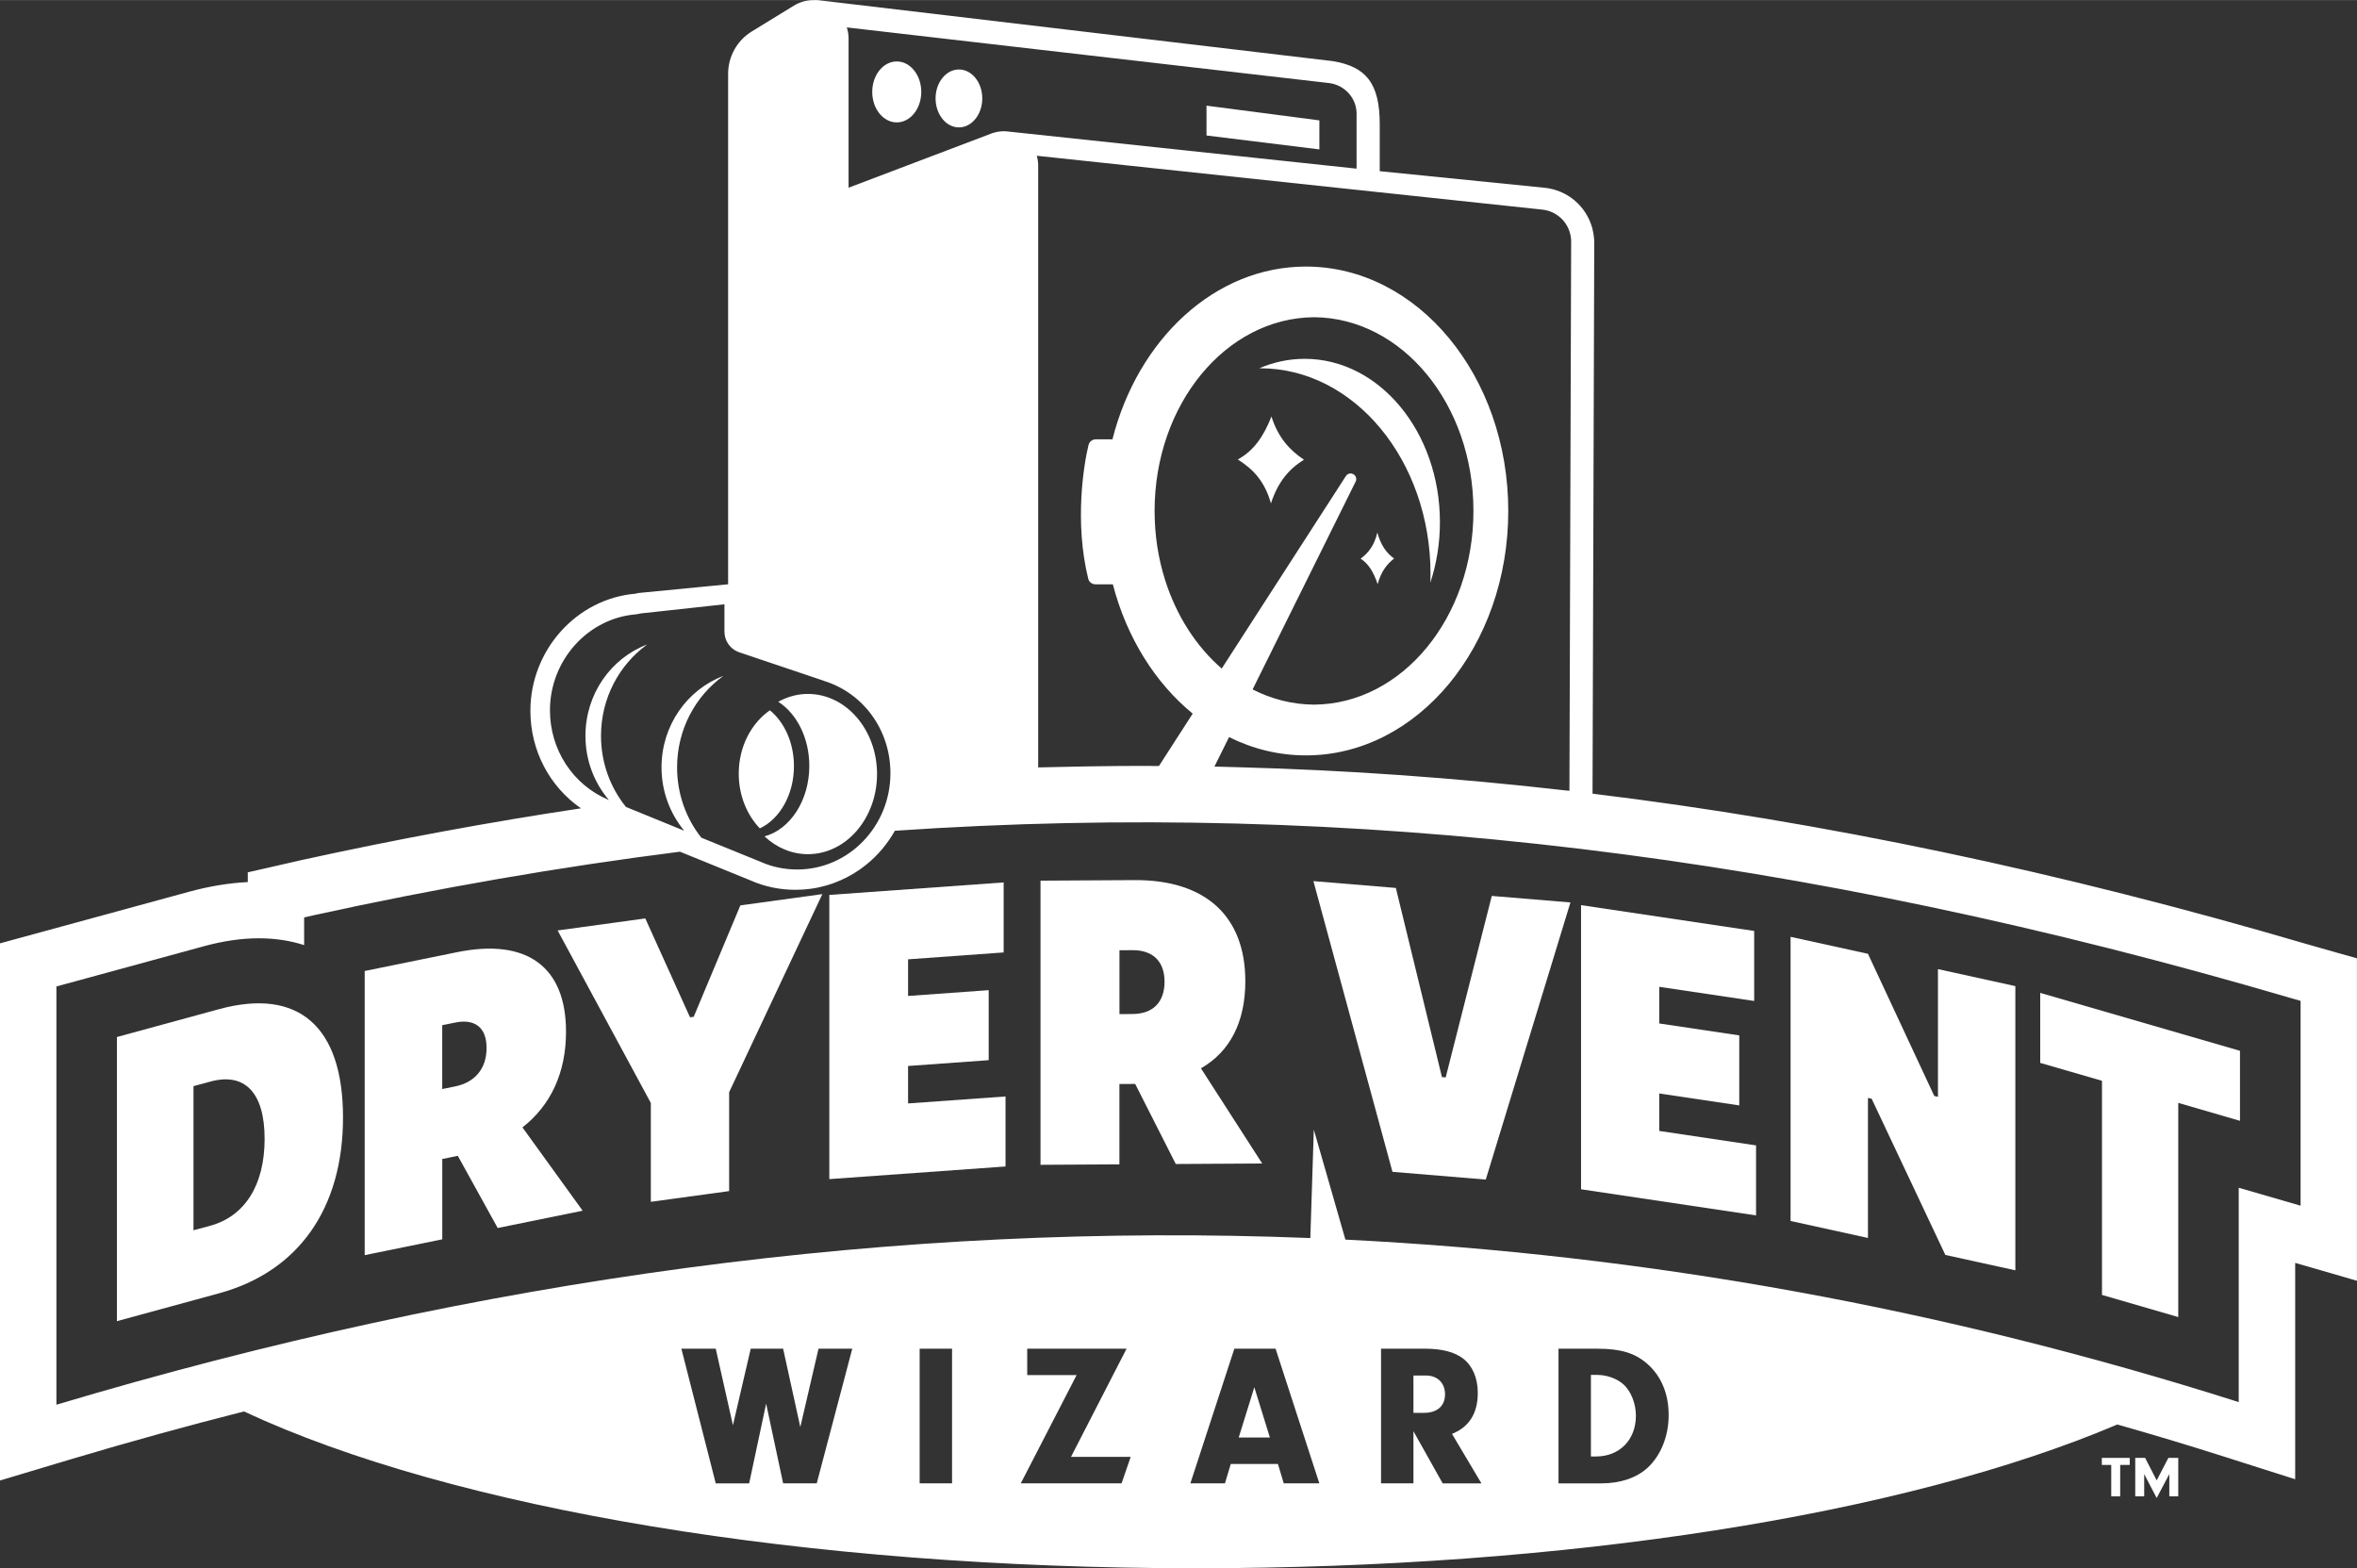
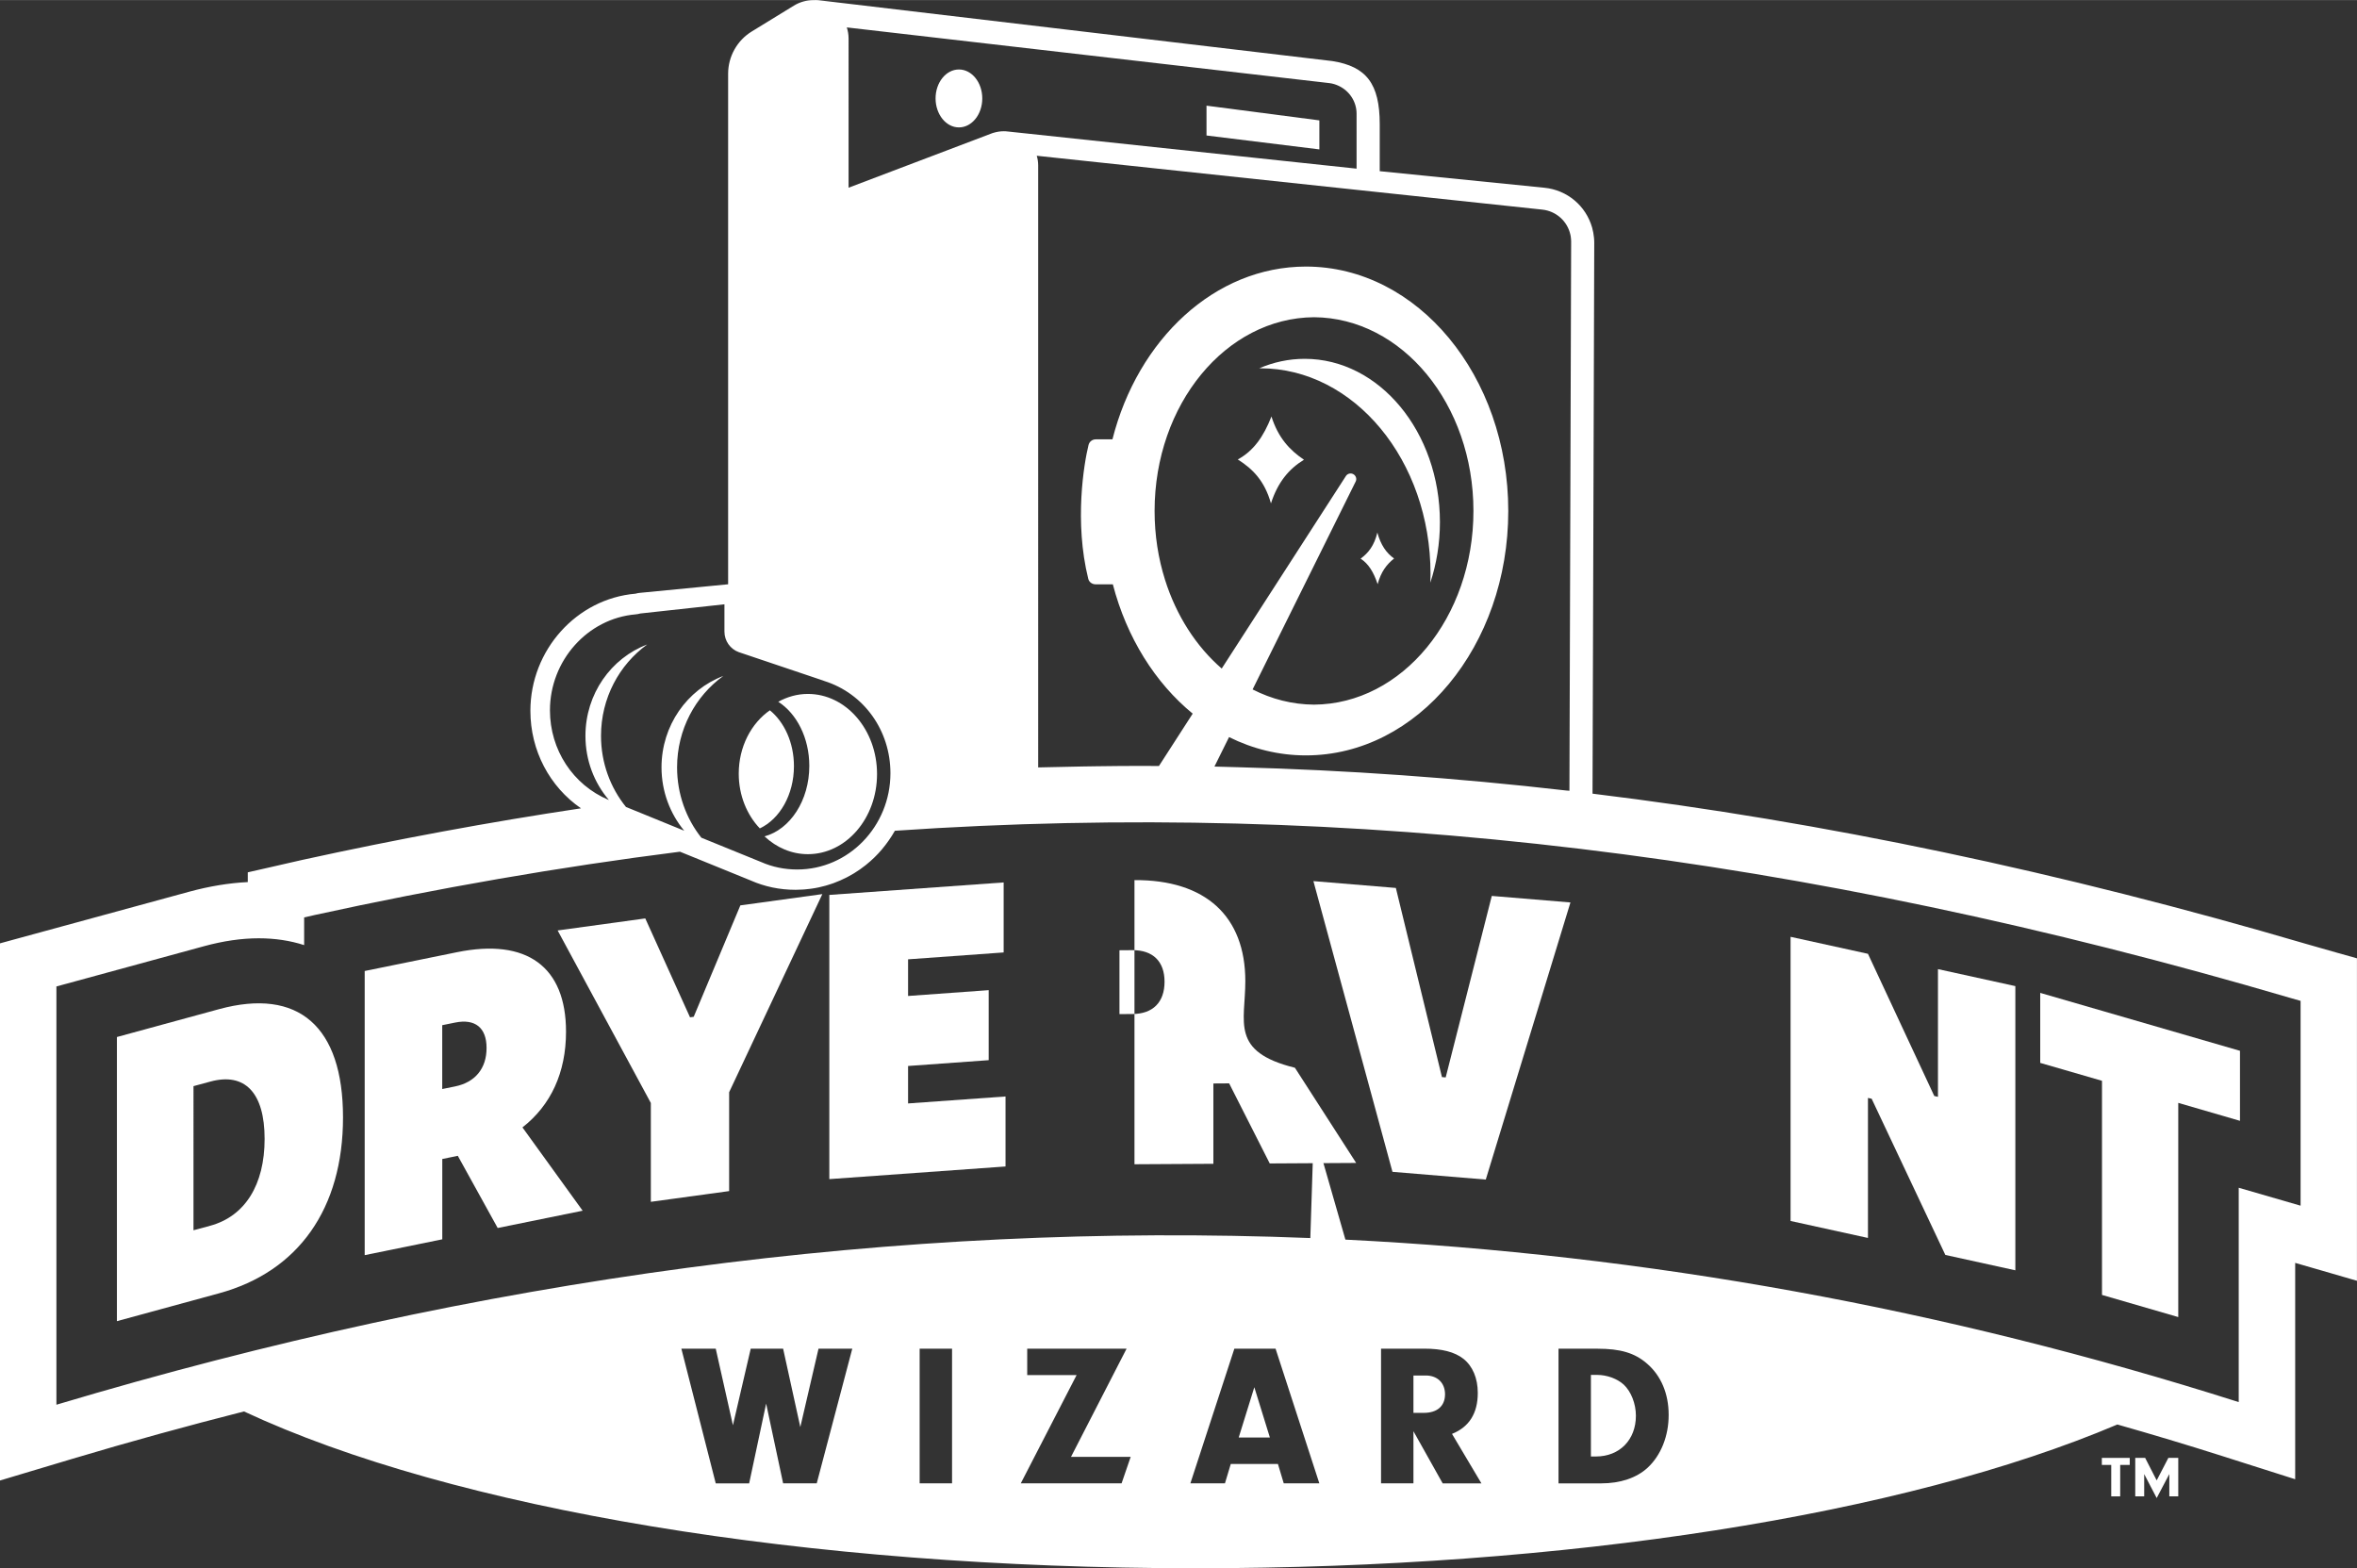
<svg xmlns="http://www.w3.org/2000/svg" viewBox="0 0 466.3 310.2" width="140" height="93.141">
  <rect x="0" y="0" width="466.3" height="310.2" fill="#333333" stroke="none" />
  <g transform="matrix(1, 0, 0, 1, -18.86, -36.35)">
    <path class="st0" d="M301.87,149.9c0,0.57-0.02,1.14-0.04,1.7c1.22-3.7,1.9-7.74,1.9-11.96c0-17.85-11.98-32.32-26.76-32.32 c-3.16,0-6.19,0.67-9,1.88c0.06,0,0.13-0.01,0.2-0.01C286.78,109.19,301.87,127.42,301.87,149.9z" style="fill: rgb(255, 255, 255);" />
    <path class="st0" d="M291.35,141.69c-0.62,2.6-1.79,4.04-3.31,5.16c1.58,1.02,2.58,2.69,3.37,5.05c0.66-2.47,1.8-3.93,3.25-5.08 C293.12,145.72,292.03,144.16,291.35,141.69z" style="fill: rgb(255, 255, 255);" />
    <path class="st0" d="M270.4,118.73c-1.56,3.98-3.53,6.79-6.66,8.5c3.01,1.89,5.33,4.3,6.56,8.69c1.35-4.16,3.5-6.78,6.53-8.64 C273.96,125.35,271.72,122.89,270.4,118.73z" style="fill: rgb(255, 255, 255);" />
    <path class="st0" d="M334.83,308.32h-1.23v16.14h0.99c4.67,0,7.91-3.28,7.91-8.07c0-2.36-0.95-4.79-2.41-6.15 C338.83,309.08,336.77,308.32,334.83,308.32z" style="fill: rgb(255, 255, 255);" />
    <path class="st0" d="M300.94,308.44h-2.45v7.39h2.06c2.65,0,4.19-1.36,4.19-3.68C304.74,309.92,303.24,308.44,300.94,308.44z" style="fill: rgb(255, 255, 255);" />
    <polygon class="st0" points="263.92,320.71 270.09,320.71 267.01,310.76 &#09;" style="fill: rgb(255, 255, 255);" />
    <path class="st0" d="M130.84,240.43c0-12.87-7.75-18.54-21.56-15.73l-18.27,3.72v56.21l15.35-3.13v-15.89l2.92-0.6l0.15-0.03 l7.89,14.28l16.81-3.42l-11.91-16.48C127.85,254.97,130.84,248.49,130.84,240.43z M108.91,251.25l-2.56,0.52v-12.63l2.56-0.52 c3.95-0.8,6.21,1.02,6.21,5.01C115.13,247.7,112.86,250.44,108.91,251.25z" style="fill: rgb(255, 255, 255);" />
-     <polygon class="st0" points="347.12,252.65 362.95,255.01 362.95,241.16 347.12,238.8 347.12,231.55 365.9,234.35 365.9,220.5 &#10;&#09;&#09;331.65,215.39 331.65,271.6 366.27,276.77 366.27,262.92 347.12,260.06 &#09;" style="fill: rgb(255, 255, 255);" />
    <polygon class="st0" points="304.87,249.47 304.13,249.41 295.01,211.99 278.7,210.64 294.34,268.15 312.8,269.68 329.55,214.86 &#10;&#09;&#09;313.99,213.57 &#09;" style="fill: rgb(255, 255, 255);" />
    <path class="st0" d="M481.12,224.78l-4.07-1.16l-1.93-0.55c-48.71-14.3-95.46-24.15-141.2-29.73l0,0l0.34-108.93 c0-0.34-0.01-0.69-0.05-1.04c-0.06-0.68-0.19-1.36-0.37-2.01c-1.24-4.33-4.93-7.42-9.41-7.88l-32.61-3.28v-9.31 c0-8.02-2.67-11.4-9.36-12.47L180.73,36.37c-0.15-0.01-0.3-0.02-0.46-0.02c-0.09,0-0.18,0-0.27,0.01c-0.08,0-0.16,0-0.23,0 c-1.36,0-2.69,0.38-3.85,1.09l-8.36,5.13c-2.87,1.76-4.65,4.95-4.65,8.32v38.03v8.61v54.38l-17.49,1.7 c-0.29,0.03-0.58,0.08-0.83,0.16c-11.67,0.99-20.8,11.17-20.8,23.17c0,7.88,3.82,15.03,10.01,19.29 c-18.12,2.72-36.44,6.11-55.07,10.19l-2.16,0.49l-4.37,1l-4.32,0.98v1.93c-3.72,0.18-7.6,0.82-11.57,1.9l-29.22,7.97l-4.14,1.13 l-4.09,1.12v4.24v4.29l0,82.74v7.54v7.45l7.14-2.14l7.22-2.16c11.31-3.38,22.62-6.49,33.91-9.36 c41.33,19.31,111.33,31.02,188.22,31.02c73.34,0,140.2-10.53,182.4-28.44c6.89,1.96,13.77,4.02,20.62,6.2l7.32,2.33l7.24,2.3v-7.59 v-7.68v-27.53l5.12,1.48l7.1,2.06v-7.39v-7.48v-40.49v-4.24v-4.19L481.12,224.78z M323.96,77.8c2.8,0.29,5.01,2.34,5.58,4.97 c0.02,0.1,0.04,0.2,0.06,0.3c0.05,0.34,0.09,0.68,0.09,1.03l-0.34,108.67c0,0,0,0,0,0c0.03,0-0.22-0.02-0.69-0.06 c-21.79-2.5-43.36-4.03-64.81-4.6c-1.66-0.06-3.24-0.1-4.73-0.13l2.89-5.83c4.69,2.33,9.82,3.62,15.21,3.62 c22.11,0,40.03-21.65,40.03-48.35c0-26.7-17.92-48.35-40.03-48.35c-18.02,0-33.26,14.39-38.28,34.18h-3.31 c-0.67,0-1.26,0.46-1.42,1.12c-0.9,3.63-2.85,15.2-0.05,26.48c0.16,0.65,0.78,1.08,1.45,1.08h3.41 c2.74,10.54,8.39,19.52,15.8,25.58l-6.68,10.36c-1.15-0.01-2.3-0.02-3.45-0.02c-2.95,0-5.89,0.03-8.84,0.07 c-0.9,0.01-1.79,0.02-2.69,0.04c-2.53,0.04-5.06,0.1-7.59,0.16c-0.44,0.01-0.88,0.02-1.32,0.03V69.06c0-0.66-0.1-1.3-0.28-1.91 L323.96,77.8z M286.71,130.21c-0.5-0.36-1.2-0.25-1.56,0.26l-24.59,38.12c-5.03-4.35-8.97-10.44-11.21-17.54 c-1.34-4.24-2.07-8.83-2.07-13.64c0-21.09,14.11-38.2,31.54-38.32c17.44,0.12,31.54,17.23,31.54,38.32 c0,21.1-14.11,38.2-31.54,38.32c-4.31-0.03-8.41-1.1-12.15-3.01l20.36-41.06C287.31,131.18,287.18,130.55,286.71,130.21z M281.29,52.71l0.6,0.07c0.65,0.08,1.25,0.28,1.81,0.54c2.1,0.98,3.54,3.09,3.54,5.52V69.7l-68.71-7.32 c-0.23-0.04-0.46-0.06-0.7-0.07l-0.12-0.01l-0.01,0.01c-0.08,0-0.16-0.01-0.25-0.01c-0.7,0-1.4,0.11-2.08,0.32l-0.11,0.03 l-0.11,0.04l-28.41,10.78V43.93c0-0.76-0.13-1.48-0.35-2.17L281.29,52.71z M219.35,188.29c-0.09,0-0.18,0.01-0.27,0.01 c-0.07,0-0.15,0-0.22,0.01C219.02,188.31,219.18,188.3,219.35,188.29z M127.66,176.85c0-9.84,7.44-18.17,16.95-18.98 c0.31-0.02,0.62-0.09,0.91-0.17l16.66-1.82v5.4c0,1.84,1.16,3.46,2.83,4.06l16.69,5.62c0.08,0.04,0.14,0.06,0.23,0.09 c7.84,2.46,13.09,9.78,13.09,18.24c0,10.51-8.27,19.05-18.44,19.05c-2.5,0-4.92-0.49-7.17-1.49c-0.04-0.02-0.06-0.02-0.1-0.04 l-11.7-4.76c-3-3.78-4.8-8.63-4.8-13.92c0-7.47,3.62-14.09,9.14-18.07c-7.13,2.69-12.22,9.78-12.22,18.07 c0,4.78,1.7,9.16,4.49,12.54l-11.52-4.7c-3.08-3.8-4.94-8.71-4.94-14.07c0-7.47,3.62-14.09,9.14-18.07 c-7.13,2.69-12.22,9.76-12.22,18.07c0,4.87,1.74,9.29,4.63,12.68c-0.02,0-0.06,0-0.08-0.02 C132.21,191.6,127.66,184.66,127.66,176.85z M180.44,329.77h-6.65L170.43,314l-3.36,15.78h-6.61l-6.8-26.64h6.8l3.4,15.14 l3.52-15.14h6.41l3.4,15.5l3.6-15.5h6.68L180.44,329.77z M207.21,329.77h-6.41v-26.64h6.41V329.77z M240.75,329.77h-19.94 l11.04-21.41h-9.77v-5.23h19.66l-11,21.41h11.81L240.75,329.77z M272.83,329.77l-1.15-3.83h-9.33l-1.15,3.83h-6.84l8.7-26.64h8.15 l8.66,26.64H272.83z M304.27,329.77l-5.78-10.31v10.31h-6.41v-26.64h8.54c3.48,0,6.01,0.64,7.75,2c1.82,1.44,2.85,3.83,2.85,6.75 c0,4.03-1.7,6.75-5.1,8.11l5.82,9.79H304.27z M344.8,326.7c-2.18,2-5.38,3.08-9.18,3.08h-8.43v-26.64h7.71 c4.55,0,7.36,0.84,9.77,2.92c2.81,2.4,4.31,5.99,4.31,10.15C349,320.39,347.45,324.26,344.8,326.7z M473.98,274.84l-12.22-3.54 v42.4c-58.28-18.53-117.2-29.18-176.73-32.14l-6.25-21.76l-0.69,21.45c-81.55-3.24-164.26,7.92-248.07,32.97v-82.74l29.22-7.97 c3.79-1.03,7.42-1.56,10.8-1.56c3.2,0,6.21,0.45,8.99,1.35v-5.48l2.07-0.47c24.38-5.34,48.42-9.51,72.28-12.53 c1.44,0.59,2.43,0.99,2.56,1.04c0,0,11.33,4.61,11.45,4.66c2.76,1.22,5.74,1.84,8.86,1.84c0.47,0,0.94-0.02,1.4-0.05 c0.14-0.01,0.27-0.02,0.41-0.03c0.35-0.03,0.69-0.06,1.04-0.11c0.13-0.02,0.26-0.03,0.38-0.05c0.46-0.07,0.91-0.14,1.36-0.24 c0.01,0,0.03-0.01,0.04-0.01c0.43-0.09,0.86-0.2,1.29-0.32c0.11-0.03,0.23-0.07,0.34-0.1c0.35-0.1,0.69-0.21,1.03-0.33 c0.09-0.03,0.19-0.06,0.28-0.1c0.87-0.32,1.71-0.69,2.53-1.11c0.08-0.04,0.15-0.08,0.23-0.12c0.36-0.19,0.72-0.39,1.07-0.6 c0.05-0.03,0.09-0.05,0.14-0.08c0.81-0.49,1.59-1.04,2.33-1.63c0.04-0.03,0.07-0.06,0.11-0.09c1.13-0.91,2.17-1.92,3.11-3.03 c0.01-0.01,0.01-0.02,0.02-0.03c0.95-1.13,1.8-2.35,2.54-3.65c90.26-6.16,179.31,4.67,276.17,33.1l1.93,0.55V274.84z" style="fill: rgb(255, 255, 255);" />
-     <path class="st0" d="M265.23,230.44c0-12.87-7.88-20.08-21.93-20l-18.59,0.11v56.21l15.61-0.09v-15.89l2.97-0.02l0.15,0l8.03,15.84 l17.1-0.1l-12.12-18.83C262.19,244.39,265.23,238.51,265.23,230.44z M242.93,236.93l-2.6,0.02v-12.63l2.6-0.02 c4.02-0.02,6.32,2.24,6.32,6.24C249.25,234.61,246.94,236.9,242.93,236.93z" style="fill: rgb(255, 255, 255);" />
+     <path class="st0" d="M265.23,230.44c0-12.87-7.88-20.08-21.93-20v56.21l15.61-0.09v-15.89l2.97-0.02l0.15,0l8.03,15.84 l17.1-0.1l-12.12-18.83C262.19,244.39,265.23,238.51,265.23,230.44z M242.93,236.93l-2.6,0.02v-12.63l2.6-0.02 c4.02-0.02,6.32,2.24,6.32,6.24C249.25,234.61,246.94,236.9,242.93,236.93z" style="fill: rgb(255, 255, 255);" />
    <polygon class="st0" points="402.26,253.31 401.53,253.15 388.41,225.02 373.1,221.66 373.1,277.87 388.41,281.23 388.41,253.53 &#10;&#09;&#09;389.14,253.69 403.72,284.59 417.57,287.63 417.57,231.41 402.26,228.05 &#09;" style="fill: rgb(255, 255, 255);" />
    <polygon class="st0" points="422.49,246.6 434.71,250.14 434.71,292.5 449.8,296.88 449.8,254.51 462.01,258.06 462.01,244.21 &#10;&#09;&#09;422.49,232.75 &#09;" style="fill: rgb(255, 255, 255);" />
    <polygon class="st0" points="156.1,237.48 155.37,237.58 146.52,218.02 129.18,220.4 147.62,254.53 147.62,274.08 163.11,271.96 &#10;&#09;&#09;163.11,252.4 181.55,213.21 165.33,215.44 &#09;" style="fill: rgb(255, 255, 255);" />
    <path class="st0" d="M62.19,235.97l-20.2,5.51v56.21l20.2-5.51c15.73-4.29,24.53-16.79,24.53-34.8 C86.72,239.39,77.92,231.69,62.19,235.97z M60.46,278.81l-3.32,0.9V251.2l3.32-0.9c6.85-1.87,10.75,2.2,10.75,11.33 C71.21,270.75,67.31,276.94,60.46,278.81z" style="fill: rgb(255, 255, 255);" />
    <polygon class="st0" points="198.51,247.21 214.46,246.06 214.46,232.21 198.51,233.36 198.51,226.11 217.42,224.75 217.42,210.9 &#10;&#09;&#09;182.93,213.37 182.93,269.59 217.79,267.09 217.79,253.24 198.51,254.62 &#09;" style="fill: rgb(255, 255, 255);" />
-     <path class="st0" d="M196.27,60.55c2.68,0,4.85-2.7,4.85-6.03c0-3.33-2.17-6.03-4.85-6.03s-4.85,2.7-4.85,6.03 C191.42,57.85,193.59,60.55,196.27,60.55z" style="fill: rgb(255, 255, 255);" />
    <path class="st0" d="M208.57,61.54c2.55,0,4.62-2.57,4.62-5.73c0-3.17-2.07-5.73-4.62-5.73s-4.62,2.57-4.62,5.73 C203.96,58.97,206.02,61.54,208.57,61.54z" style="fill: rgb(255, 255, 255);" />
    <polygon class="st0" points="279.88,60.15 257.55,57.24 257.55,63.14 279.88,65.89 &#09;" style="fill: rgb(255, 255, 255);" />
    <path class="st0" d="M175.93,187.9c0-4.65-1.9-8.72-4.76-11.05c-3.68,2.55-6.16,7.2-6.16,12.53c0,4.3,1.62,8.16,4.17,10.83 C173.12,198.36,175.93,193.55,175.93,187.9z" style="fill: rgb(255, 255, 255);" />
    <path class="st0" d="M178.97,187.85c0,6.85-3.8,12.57-8.86,13.94c2.35,2.2,5.33,3.52,8.58,3.52c7.56,0,13.68-7.1,13.68-15.85 s-6.13-15.85-13.68-15.85c-2.1,0-4.08,0.57-5.86,1.55C176.47,177.5,178.97,182.29,178.97,187.85z" style="fill: rgb(255, 255, 255);" />
    <polygon class="st0" points="445.53,329.19 443.25,324.74 441.29,324.74 441.29,332.35 443.06,332.35 443.06,327.94 445.53,332.68 &#10;&#09;&#09;448.03,327.94 448.03,332.35 449.8,332.35 449.8,324.74 447.84,324.74 &#09;" style="fill: rgb(255, 255, 255);" />
    <polygon class="st0" points="434.68,326.13 436.54,326.13 436.54,332.35 438.31,332.35 438.31,326.13 440.2,326.13 440.2,324.74 &#10;&#09;&#09;434.68,324.74 &#09;" style="fill: rgb(255, 255, 255);" />
  </g>
</svg>